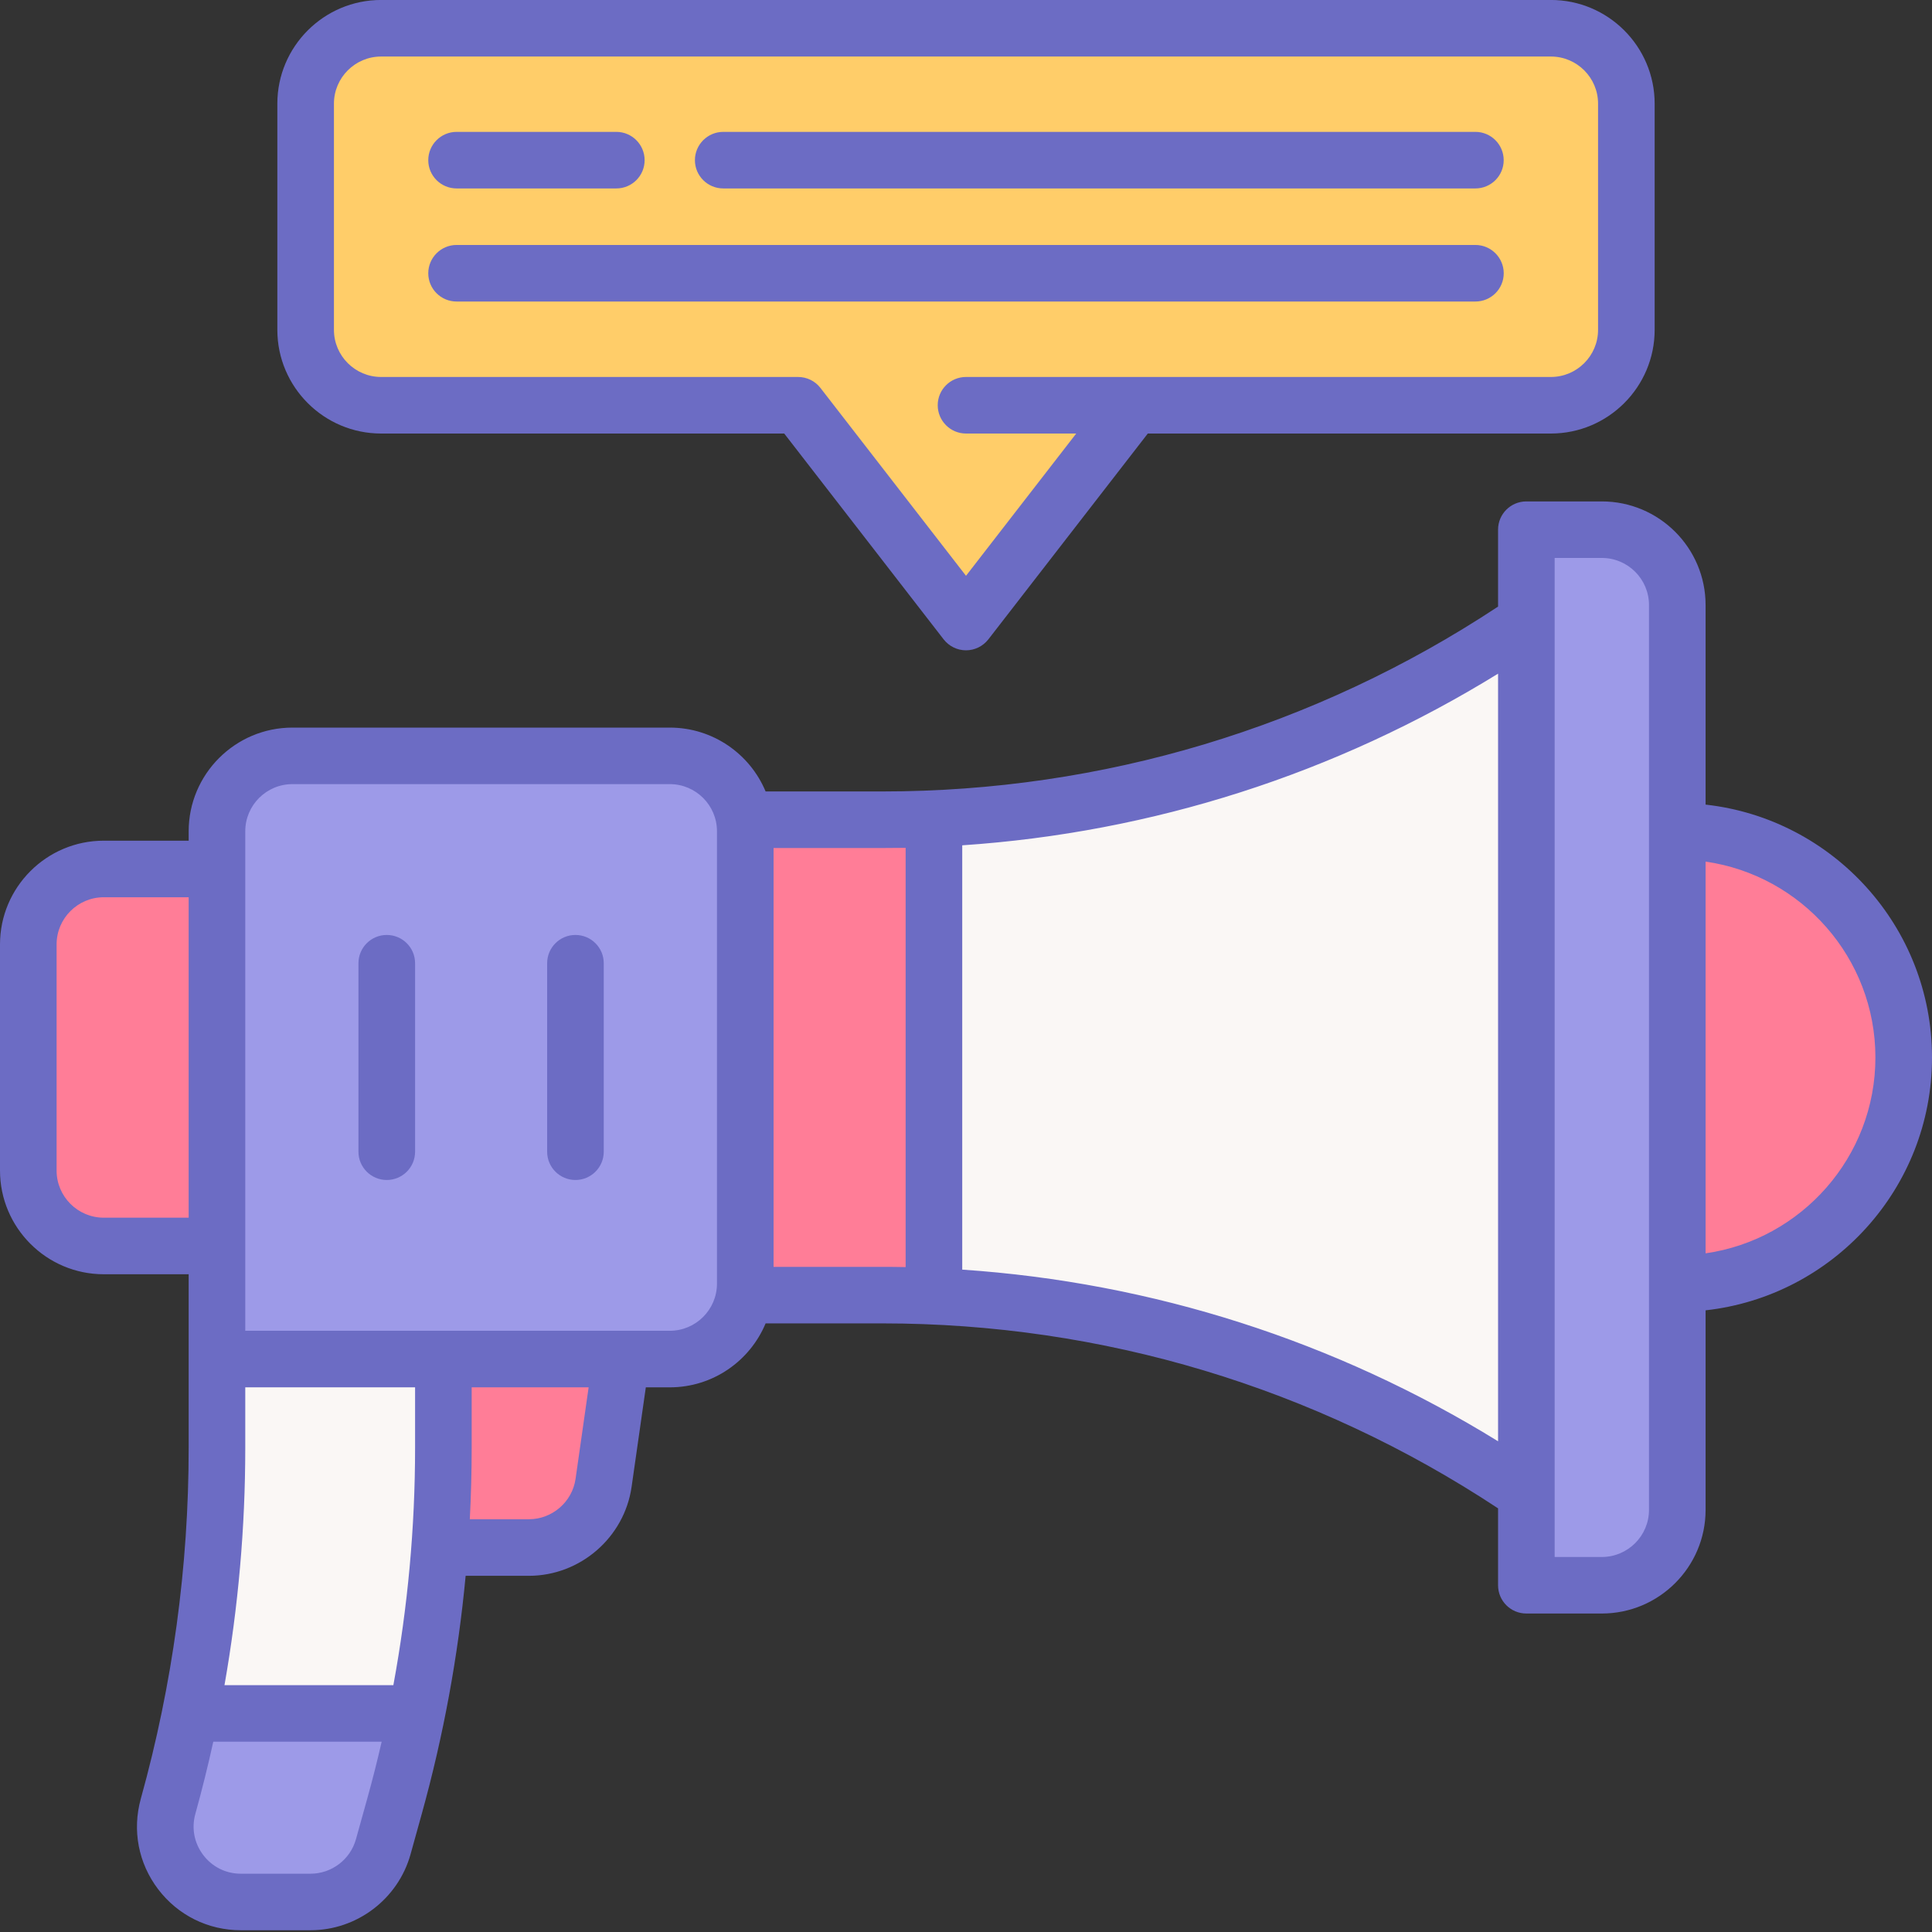
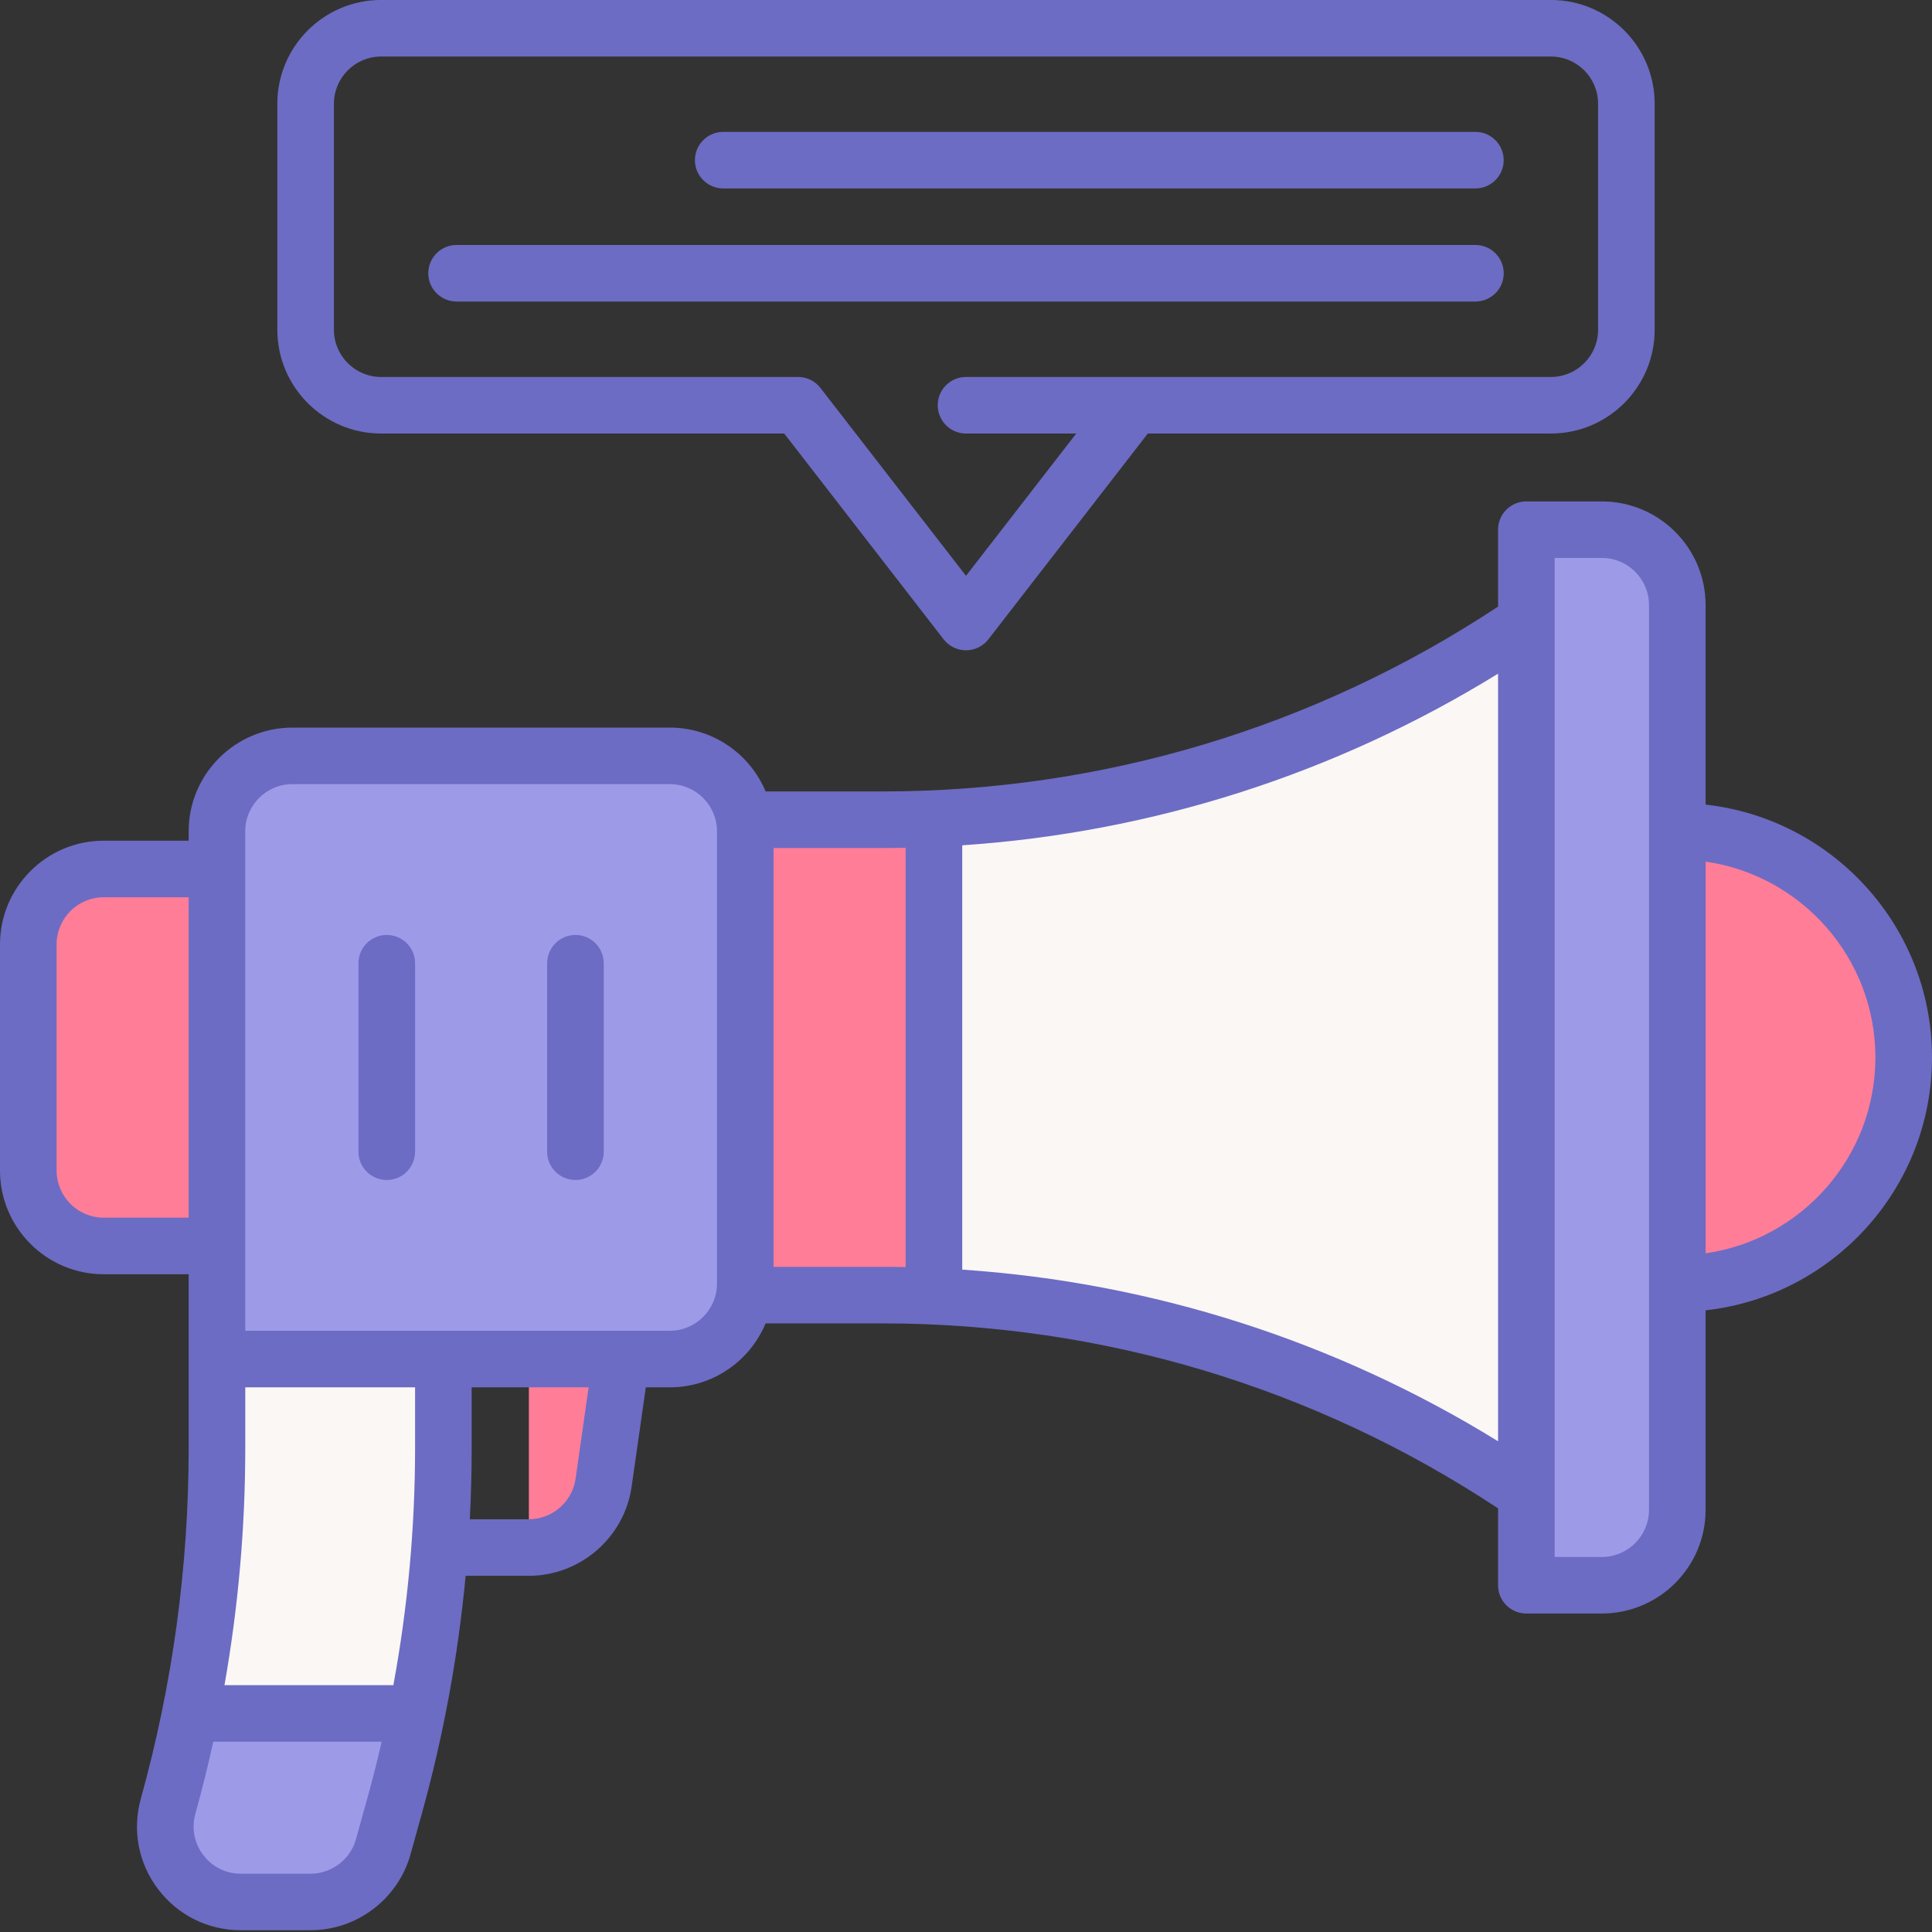
<svg xmlns="http://www.w3.org/2000/svg" width="58" height="58" viewBox="0 0 58 58" fill="none">
  <rect x="0" y="0" width="58" height="58" fill="#333333" stroke="none" />
-   <path d="M46.559 0.847H11.441C10.19 0.847 9.176 1.861 9.176 3.112V9.902C9.176 11.152 10.19 12.165 11.441 12.165H23.959L29 18.673L34.041 12.165H46.559C47.81 12.165 48.824 11.152 48.824 9.902V3.112C48.824 1.861 47.81 0.847 46.559 0.847Z" fill="#FFCD69" />
-   <path d="M15.877 46.459H11.045V38.536H18.974L18.12 44.516C17.96 45.63 17.004 46.459 15.877 46.459Z" fill="#FF7D97" />
+   <path d="M15.877 46.459V38.536H18.974L18.12 44.516C17.96 45.63 17.004 46.459 15.877 46.459Z" fill="#FF7D97" />
  <path d="M20.108 40.799H6.514V24.956C6.514 23.705 7.528 22.69 8.779 22.69H20.108C21.359 22.69 22.373 23.705 22.373 24.956V38.536C22.373 39.786 21.359 40.799 20.108 40.799Z" fill="#9D9AE8" />
  <path d="M22.373 38.882H26.492C33.386 38.882 40.122 40.953 45.822 44.827V18.665C40.122 22.539 33.386 24.61 26.492 24.61H22.373V38.882Z" fill="#FAF7F5" />
  <path d="M50.353 38.536V24.956C54.107 24.956 57.15 27.995 57.15 31.746C57.15 35.497 54.107 38.536 50.353 38.536Z" fill="#FF7D97" />
  <path d="M6.514 37.404H3.115C1.864 37.404 0.849 36.391 0.849 35.141V28.351C0.849 27.1 1.864 26.085 3.115 26.085H6.514V37.404Z" fill="#FF7D97" />
  <path d="M48.088 47.592H45.822V15.9H48.088C49.339 15.9 50.354 16.915 50.354 18.165V45.327C50.354 46.577 49.339 47.592 48.088 47.592Z" fill="#9D9AE8" />
  <path d="M9.323 57.097H7.229C5.731 57.097 4.645 55.672 5.046 54.228C6.02 50.725 6.514 47.105 6.514 43.47V40.799H13.311V43.47C13.311 47.105 12.817 50.725 11.842 54.228L11.506 55.439C11.233 56.42 10.341 57.097 9.323 57.097Z" fill="#FAF7F5" />
  <path d="M11.506 55.439L11.842 54.228C12.099 53.305 12.321 52.376 12.511 51.44H5.714C5.525 52.376 5.302 53.305 5.046 54.228C4.645 55.672 5.731 57.097 7.229 57.097H9.323C10.341 57.097 11.233 56.42 11.506 55.439Z" fill="#9D9AE8" />
  <path d="M28.037 38.918V24.574C27.523 24.597 27.008 24.61 26.492 24.61H22.373V38.882H26.492C27.008 38.882 27.523 38.895 28.037 38.918Z" fill="#FF7D97" />
  <path d="M10.025 3.112C10.025 2.332 10.661 1.697 11.441 1.697H46.559C47.34 1.697 47.975 2.332 47.975 3.112V9.902C47.975 10.682 47.34 11.317 46.559 11.317H29C28.531 11.317 28.151 11.697 28.151 12.165C28.151 12.633 28.531 13.015 29 13.015H32.309L29 17.286L24.631 11.647C24.47 11.438 24.222 11.317 23.959 11.317H11.441C10.661 11.317 10.025 10.682 10.025 9.902V3.112ZM11.441 13.015H23.543L28.328 19.193C28.489 19.4 28.737 19.523 29 19.523C29.263 19.523 29.511 19.4 29.672 19.193L34.458 13.015H46.559C48.276 13.015 49.674 11.618 49.674 9.902V3.112C49.674 1.396 48.276 -0.001 46.559 -0.001H11.441C9.724 -0.001 8.326 1.396 8.326 3.112V9.902C8.326 11.618 9.724 13.015 11.441 13.015Z" fill="#6C6CC4" />
  <path d="M51.203 37.626V25.866C54.081 26.279 56.301 28.756 56.301 31.746C56.301 34.733 54.081 37.213 51.203 37.626ZM49.504 45.327C49.504 46.106 48.869 46.742 48.088 46.742H46.672V16.75H48.088C48.869 16.75 49.504 17.383 49.504 18.165V45.327ZM28.887 38.115V25.377C34.597 24.992 40.092 23.234 44.973 20.224V43.268C40.092 40.257 34.597 38.5 28.887 38.115ZM23.223 38.032V25.458H26.492C26.724 25.458 26.956 25.455 27.188 25.453V38.039C26.956 38.034 26.724 38.032 26.492 38.032H23.223ZM21.524 38.536C21.524 39.316 20.888 39.951 20.108 39.951H7.363V24.956C7.363 24.173 7.999 23.54 8.779 23.54H20.108C20.888 23.54 21.524 24.173 21.524 24.956V38.536ZM17.279 44.395C17.18 45.089 16.577 45.609 15.877 45.609H14.104C14.141 44.898 14.16 44.184 14.16 43.47V41.649H17.671L17.279 44.395ZM10.687 55.211C10.518 55.824 9.956 56.25 9.323 56.25H7.229C6.782 56.25 6.372 56.046 6.102 55.69C5.831 55.334 5.745 54.885 5.864 54.456C6.064 53.736 6.243 53.014 6.403 52.287H11.458C11.326 52.863 11.182 53.433 11.024 54L10.687 55.211ZM11.809 50.59H6.739C7.153 48.241 7.363 45.858 7.363 43.47V41.649H12.461V43.47C12.461 45.86 12.242 48.243 11.809 50.59ZM3.115 36.556C2.335 36.556 1.699 35.921 1.699 35.141V28.351C1.699 27.571 2.335 26.936 3.115 26.936H5.664V36.556H3.115ZM58 31.746C58 27.82 55.021 24.579 51.203 24.155V18.165C51.203 16.447 49.806 15.053 48.088 15.053H45.822C45.353 15.053 44.973 15.432 44.973 15.9V18.21C39.474 21.843 33.094 23.76 26.492 23.76H22.984C22.515 22.635 21.402 21.843 20.108 21.843H8.779C7.062 21.843 5.664 23.24 5.664 24.956V25.238H3.115C1.398 25.238 0 26.635 0 28.351V35.141C0 36.857 1.398 38.254 3.115 38.254H5.664V43.47C5.664 47.029 5.181 50.571 4.227 54C3.965 54.947 4.154 55.936 4.749 56.718C5.343 57.498 6.247 57.947 7.229 57.947H9.323C10.717 57.947 11.951 57.008 12.325 55.667L12.661 54.456C13.312 52.114 13.752 49.721 13.979 47.307H15.877C17.417 47.307 18.743 46.158 18.961 44.636L19.388 41.649H20.108C21.402 41.649 22.515 40.856 22.984 39.729H26.492C33.094 39.729 39.474 41.649 44.973 45.282V47.592C44.973 48.06 45.353 48.439 45.822 48.439H48.088C49.806 48.439 51.203 47.043 51.203 45.327V39.337C55.021 38.913 58 35.672 58 31.746Z" fill="#6C6CC4" />
  <path d="M11.611 28.068C11.142 28.068 10.761 28.448 10.761 28.916V34.576C10.761 35.044 11.142 35.424 11.611 35.424C12.081 35.424 12.461 35.044 12.461 34.576V28.916C12.461 28.448 12.081 28.068 11.611 28.068Z" fill="#6C6CC4" />
  <path d="M17.275 28.068C16.806 28.068 16.426 28.448 16.426 28.916V34.576C16.426 35.044 16.806 35.424 17.275 35.424C17.744 35.424 18.125 35.044 18.125 34.576V28.916C18.125 28.448 17.744 28.068 17.275 28.068Z" fill="#6C6CC4" />
  <path d="M13.707 9.052H44.293C44.762 9.052 45.143 8.673 45.143 8.204C45.143 7.736 44.762 7.354 44.293 7.354H13.707C13.238 7.354 12.857 7.736 12.857 8.204C12.857 8.673 13.238 9.052 13.707 9.052Z" fill="#6C6CC4" />
  <path d="M21.712 5.657H44.293C44.762 5.657 45.142 5.277 45.142 4.809C45.142 4.341 44.762 3.959 44.293 3.959H21.712C21.243 3.959 20.862 4.341 20.862 4.809C20.862 5.277 21.243 5.657 21.712 5.657Z" fill="#6C6CC4" />
-   <path d="M13.707 5.657H18.503C18.972 5.657 19.352 5.277 19.352 4.809C19.352 4.341 18.972 3.959 18.503 3.959H13.707C13.238 3.959 12.857 4.341 12.857 4.809C12.857 5.277 13.238 5.657 13.707 5.657Z" fill="#6C6CC4" />
</svg>